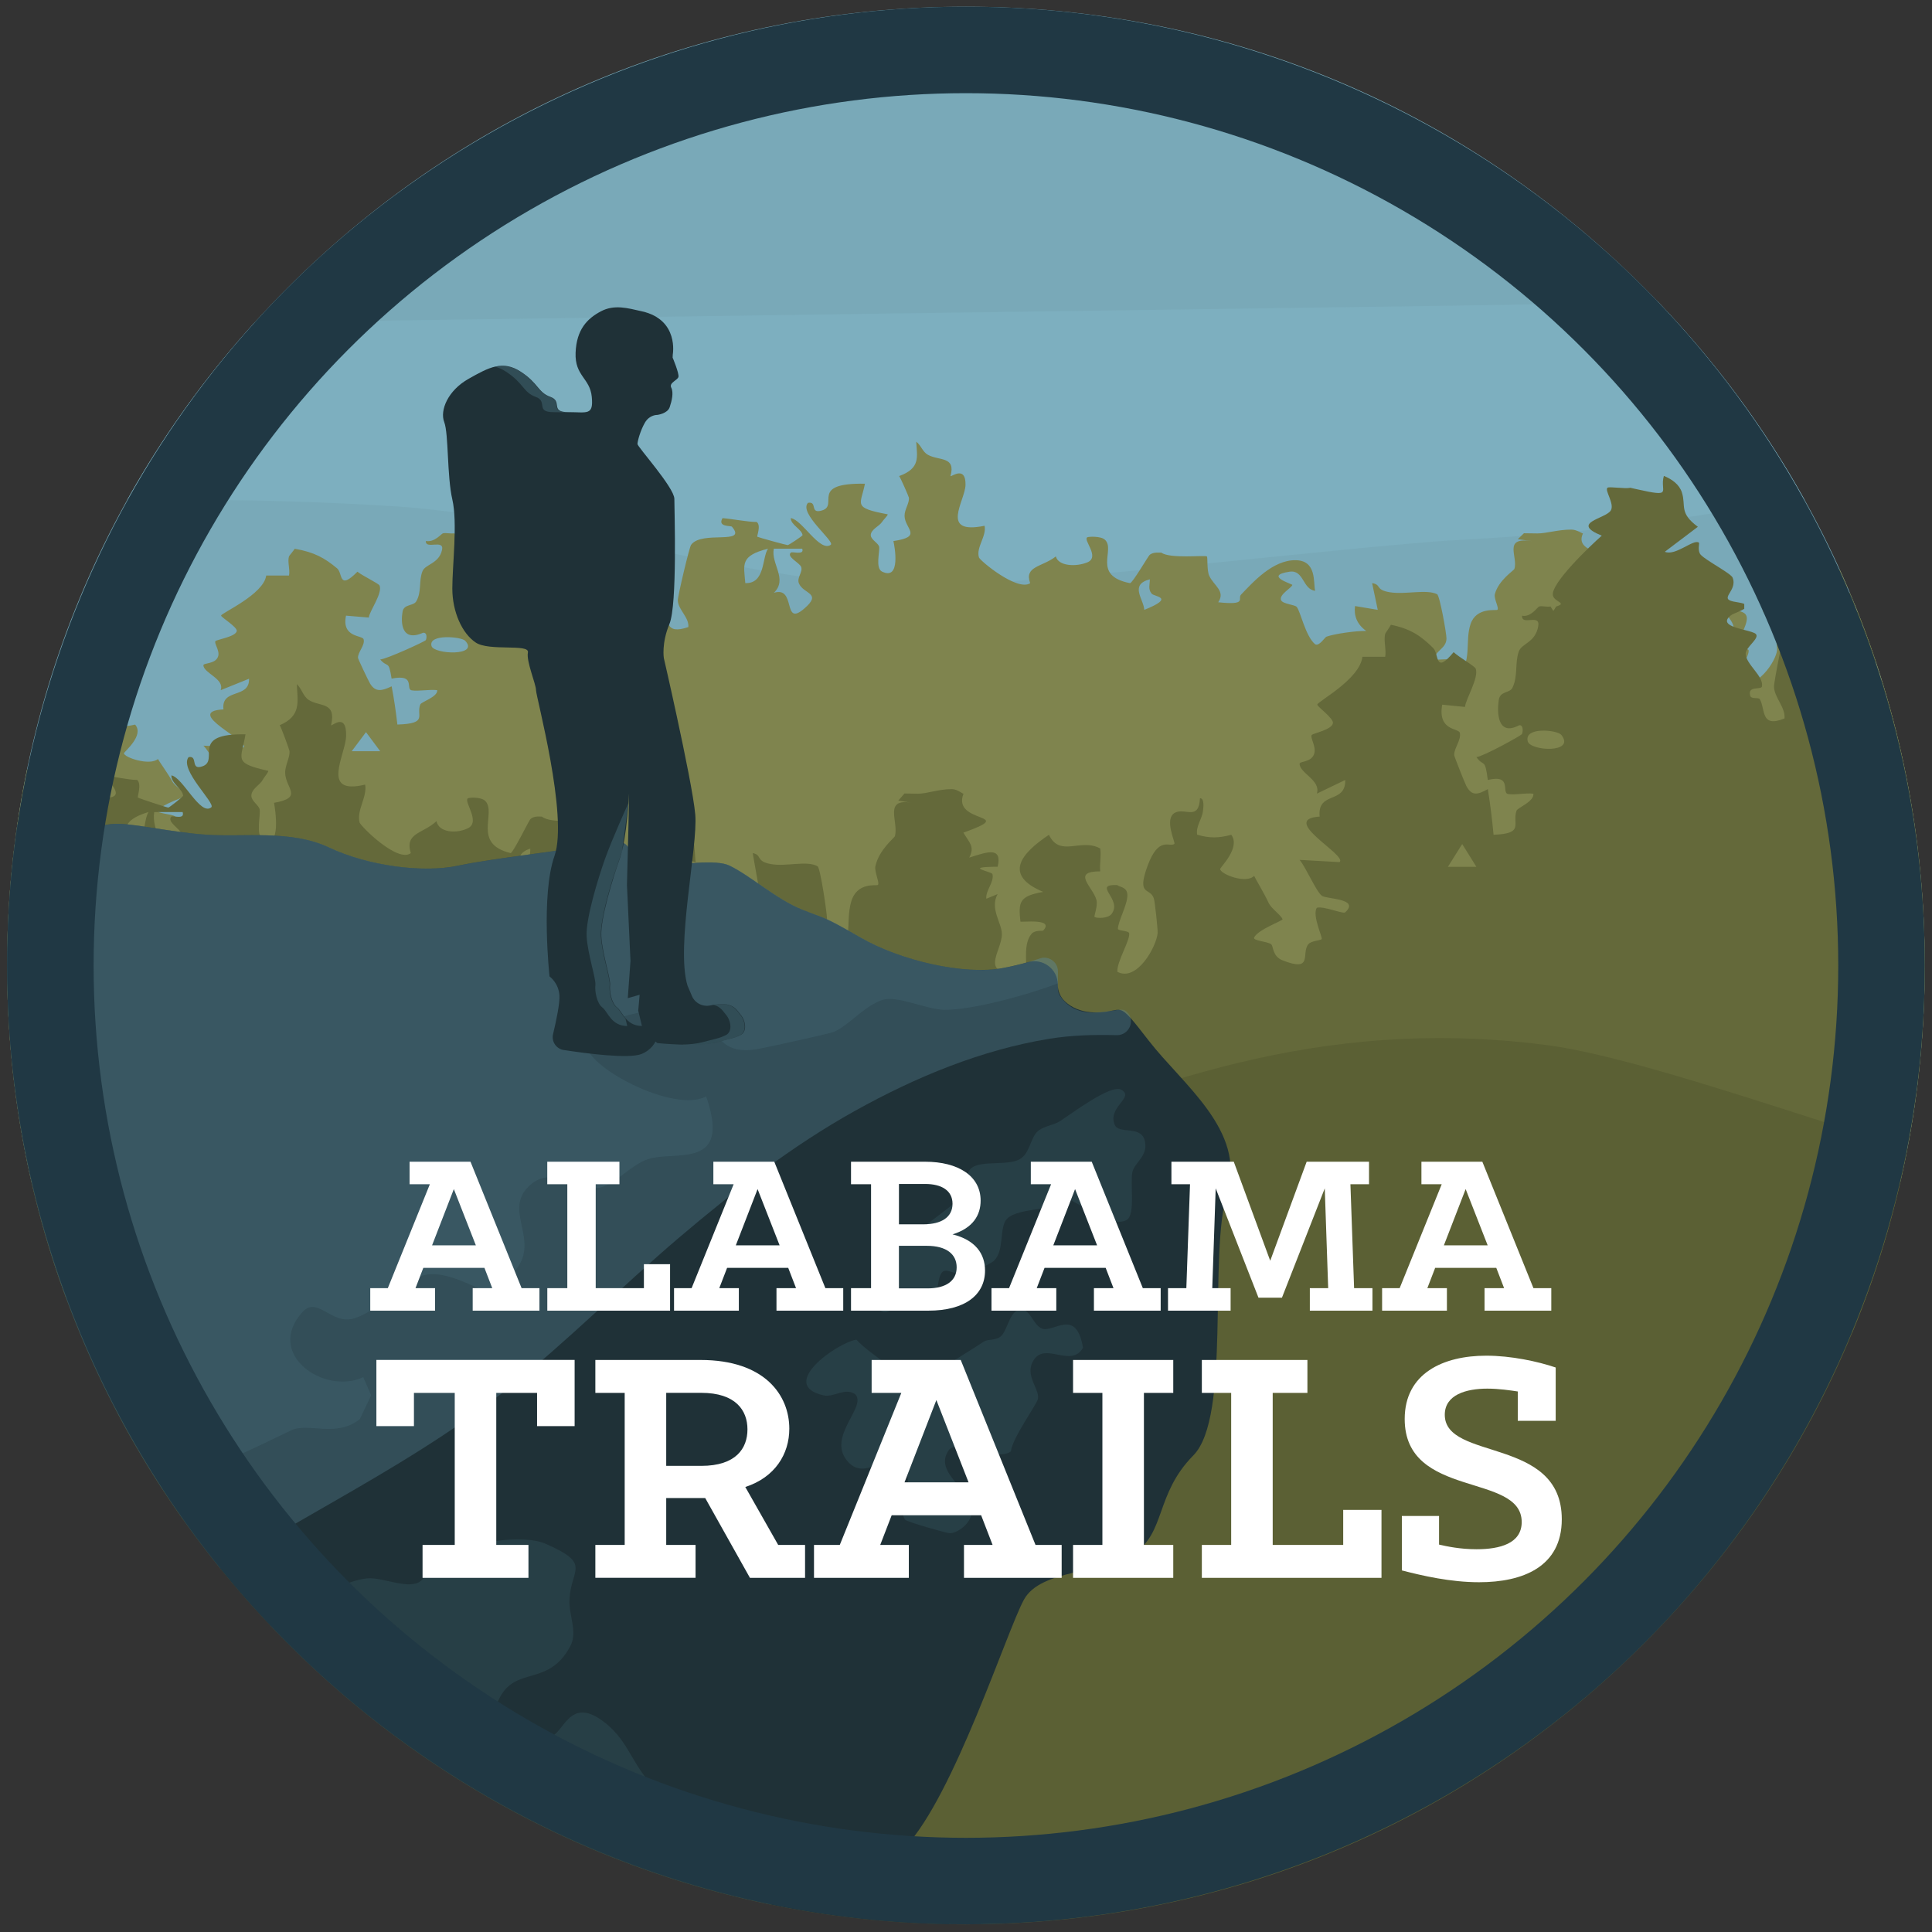
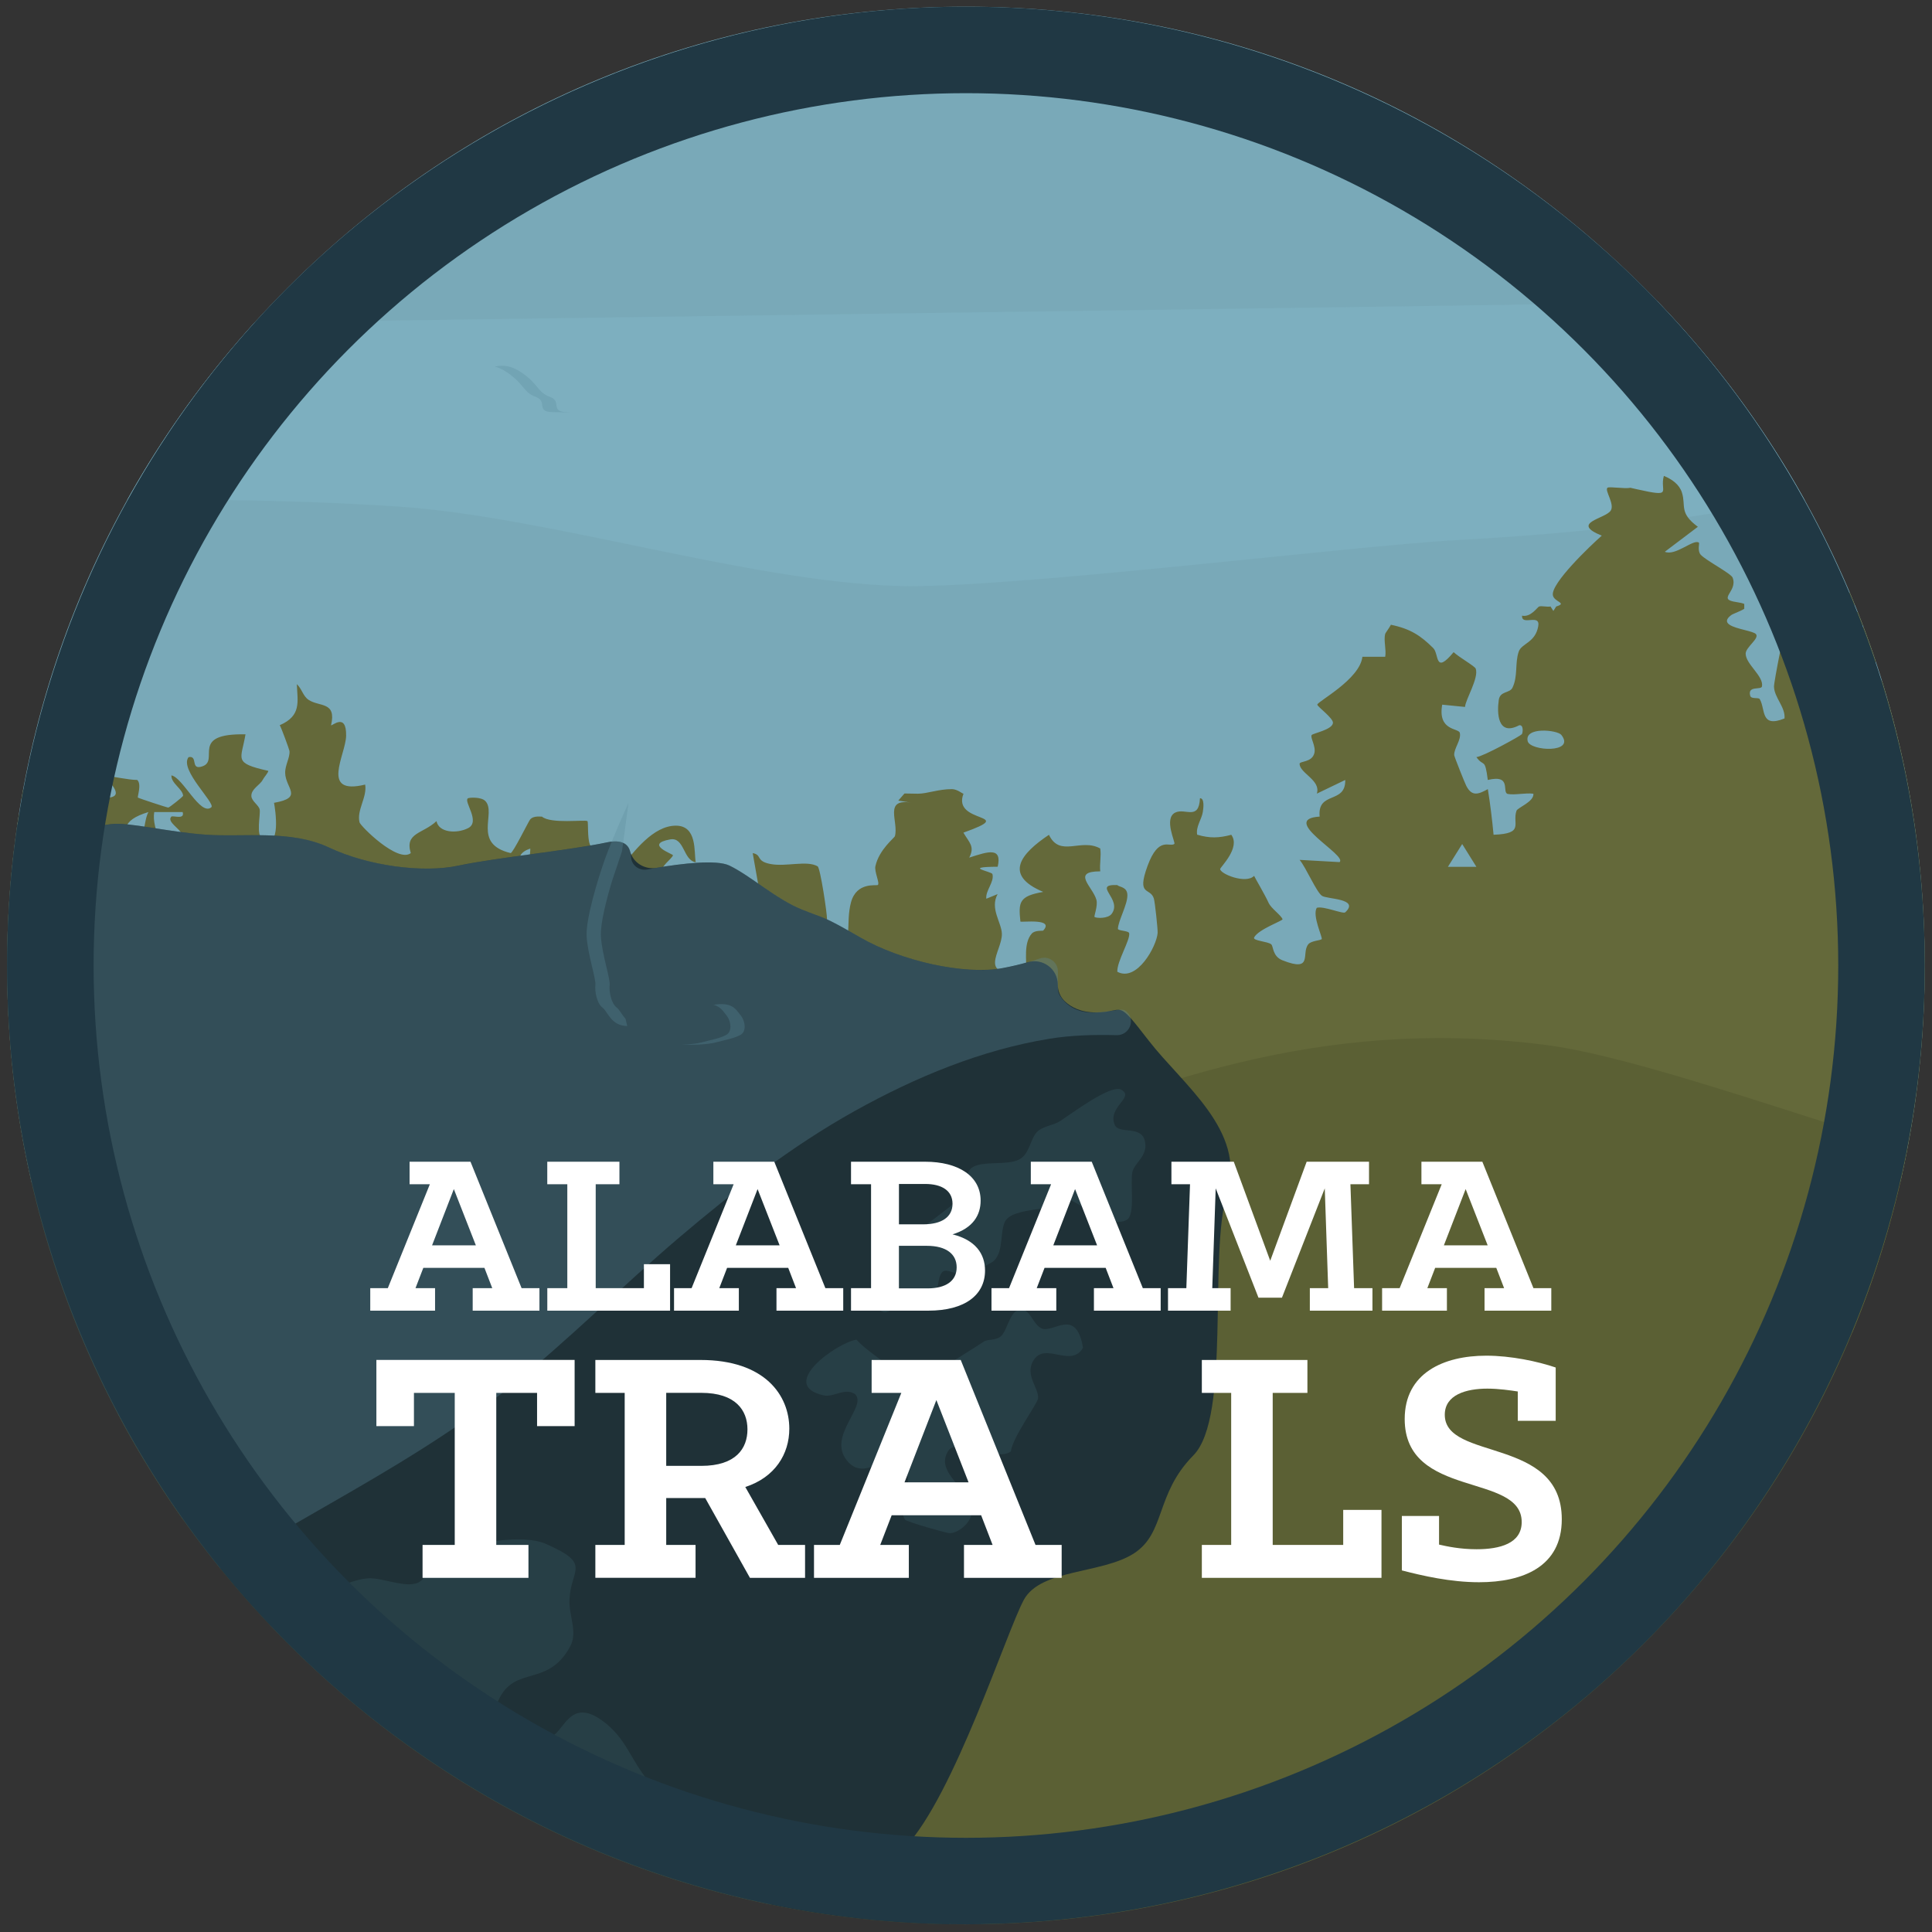
<svg xmlns="http://www.w3.org/2000/svg" version="1.1" viewBox="0 0 536 536">
  <rect x="0" y="0" width="536" height="536" fill="#333333" stroke="none" />
  <defs>
    <style>
      .st0 {
        fill: #64693a;
      }

      .st1, .st2 {
        fill: none;
      }

      .st3 {
        opacity: .49;
      }

      .st3, .st4, .st5 {
        fill: #5c8c9d;
      }

      .st4 {
        opacity: .31;
      }

      .st5 {
        opacity: .15;
      }

      .st6 {
        fill: #5b6034;
      }

      .st7 {
        clip-path: url(#clippath-1);
      }

      .st8 {
        fill: #eaeaea;
        opacity: .82;
      }

      .st9 {
        fill: #fff;
      }

      .st2 {
        stroke: #203844;
        stroke-miterlimit: 10;
        stroke-width: 24px;
      }

      .st10 {
        fill: #7db0bf;
        opacity: .95;
      }

      .st11 {
        fill: #7f844e;
      }

      .st12 {
        opacity: .66;
      }

      .st13 {
        fill: #1f3137;
      }

      .st14 {
        display: none;
      }

      .st15 {
        clip-path: url(#clippath);
      }
    </style>
    <clipPath id="clippath">
      <path class="st1" d="M267.98,533.88c-71.06,0-137.86-27.67-188.1-77.91C29.64,405.72,1.97,338.92,1.97,267.86S29.64,130.01,79.88,79.76C130.13,29.52,196.93,1.85,267.98,1.85s137.86,27.67,188.1,77.91,77.91,117.05,77.91,188.1-27.67,137.86-77.91,188.1c-50.24,50.24-117.05,77.91-188.1,77.91Z" />
    </clipPath>
    <clipPath id="clippath-1">
-       <path class="st3" d="M-109.31,566.27c8.63-4.91,17.19-10.01,25.51-15.65,8.5-5.75,16.62-12.22,24.71-18.77,33.72-27.34,65.83-57.85,100.49-83.44,32.29-23.83,68.58-38.49,100.22-63.74,16.04-12.8,30.9-27.81,46.63-41.19,15.49-13.18,31.54-25.58,48.75-35.18,17.15-9.57,35.31-17.02,54.05-20.1,6.12-1,12.48-1.18,18.75-1.01,3.37.09,5.29-3.98,2.91-6.37-1.41-1.42-2.27-.33-8.64.07-5.99.38-8.86-2.83-9.98-4.6-.39-.61-.59-1.31-.59-2.04v-4.74c0-2.61-2.57-4.46-5.03-3.59s-5.84,1.84-10.24,2.67c-10.58,1.99-28.2-1.99-39.36-8.43-11.16-6.43-9.4-5-16.45-7.86-7.05-2.86-14.1-9.29-19.98-12.15-4.05-1.97-15.9-.21-22.89,1.08-2.26.42-4.42-1.24-4.48-3.54-.07-2.6-1.38-5.12-6.71-3.97-9.99,2.14-31.14,4.29-41.13,6.43-9.99,2.14-25.26,0-35.84-5-10.58-5-23.5-2.86-34.08-3.57-10.58-.71-21.74-3.57-26.44-2.95-3.79.51-8.72,1.36-10.49,1.67-.44.08-.88.08-1.31,0-3.54-.64-20.78-3.47-31.11.12-10.04,3.49-28.81,29.73-33.57,36.55-.71,1.02-1.87,1.62-3.11,1.62h-61.89c-.35,0-.7.05-1.03.14l-26.53,7.52c-1.63.46-2.76,1.95-2.76,3.65v297.49c0,2.89,3.11,4.72,5.63,3.31,8.66-4.84,17.37-9.54,26-14.44Z" />
-     </clipPath>
+       </clipPath>
  </defs>
  <g id="Layer_5">
    <g class="st15">
      <g>
        <path class="st8" d="M-297.41,223.66s102.58,2.73,112.99,2.73,19.23-2.73,23.24-6.54c4.01-3.82-8.56,2.76-15.34,3.27s-15.15.78-23.73.78-19.94-.98-22.73-1.37-1.6-3.86-1.6-3.86c0,0-1.6,1.3-7.38,1.85s-15.95,2-25.52,2.02c-9.57.02-27.72,1.07-36.09,0-8.37-1.07-3.85,1.14-3.85,1.14Z" />
        <rect class="st10" x="-212.67" y="-20.29" width="924.7" height="348.29" />
        <path class="st10" d="M-365.74,144.26c157.24,22.54,317.29-13.98,475.81-3.75,41.47,2.68,97.9,20.96,139.44,22.07,29.86.79,124.69-11.06,154.51-12.73,73.48-4.12,66.81-10.47,140.29-14.59,58.1-3.26,112.41-.9,165.36-25.04-3.96-24.8-28.97-41.66-53.8-45.38s-49.92,2.53-74.62,7.07c-60.97,11.21-123.31,12.11-185.3,12.98-194.9,2.73-389.79,5.47-584.69,8.2-56.44.79-113.65,1.69-167.93,17.16-8.52,2.43-17.68,5.78-22.15,13.43-4.47,7.65,4.23,20.84,13.09,20.58Z" />
-         <path class="st11" d="M655.8,88.58v-3.18c-10.25-2.19-1.53-4.8-7.91-7.43-.25.18-5.11,1.12-6.3,2.12-2.99-4.21,1.25-2.91,1.6-3.7,1.37-3.15-4.85-2.16-3.2-5.85-.9.51-5.6,1.58-6.33,3.18-1.88,4.12,3.67,5.73-9.49,3.18-1.43.31-5.83-.34-6.33,0-.86.6,2.08,3.79.9,5.31-1.49,1.93-11.37,2.79-2.48,5.82-3.17,2.34-14.11,11.06-13.58,13.82.31,1.6,4.18,1.8.93,2.63l-.79,1.04-.79-1.04c-.92.16-2.4-.2-3.16,0-.45.11-2.3,2.57-4.74,2.13-.2,2.48,5.15-.61,4.49,2.47-.82,3.83-4.62,3.96-5.41,5.88-1.12,2.73-.18,5.7-1.74,8.39-.78,1.33-3.42.72-3.79,2.82-.54,3.02-.37,8.57,5.67,5.9,1.31-.15.99,1.83.74,2.08-.41.42-10.76,5.19-12.61,5.33,2.07,2.47,2.33-.05,3.16,5.31,6.87-1.37,3.72,2.98,5.6,3.26,1.95.29,4.84-.31,7.05-.06.22,1.86-4.4,3.24-4.7,3.96-1.25,3.04,2.36,5.32-6.36,5.58-.38-3.51-.92-7.12-1.59-10.6-2.73,1.28-4.46,1.71-5.98-.76-.41-.67-3.32-6.76-3.35-7.13-.1-1.57,2.03-3.54,1.55-5.18-.33-1.14-6.17-.4-4.88-6.54l6.33.53c.14-1.74,3.87-6.71,2.98-8.87-.24-.61-4.58-2.61-6.14-3.85-5.31,5.34-3.99.43-5.65-.94-3.45-2.86-6.26-4.47-11.75-5.43-.41.69-1.52,1.91-1.58,2.12-.47,1.53.34,3.65,0,5.31h-6.33c-.7,5.27-12.5,10.4-12.5,11.12,0,.47,4.47,3.14,4.34,4.26-.2,1.58-5.52,2.38-5.9,2.81-.47.55,1.2,2.57.76,4.15-.64,2.31-4.17,1.83-4.12,2.58.14,2.2,5.97,3.78,4.79,6.89l7.88-3.18c.17,5.68-7.79,2.5-7.1,8.51-11.46.61,7.86,9.01,5.52,10.58l-11.07-.52c1.78,1.76,4.58,7.34,6.16,8.33,1.33.83,10.67.59,6.49,3.85-.59.46-5.95-1.52-7.89-1.05-1.36,1.75,1.69,7,1.35,7.29-.39.33-2.89.36-3.71,1.18-2.06,2.09,1.49,6.6-7.17,3.73-2.81-.93-2.48-3.24-3.13-3.72-.92-.68-5.2-.82-4.74-1.59,1.11-1.88,8.02-3.91,7.89-4.24-.4-.94-3.15-2.49-3.86-3.8-1.09-2-3.8-5.8-4.04-6.29-2.25,1.97-9.41-.44-9.42-1.58,0-.43,5.74-4.96,3.09-7.96-3.48.77-6.01.83-9.47-.02-.41-1.86,1.24-3.53,1.57-5.29.16-.88.52-3.19-.79-3.19-.32,5.29-4.11,2.21-6.85,3.34-3.31,1.35.15,7.02-.26,7.28-1.34.85-4.36-1.93-7.43,5.09-3.16,7.2.76,4.91,1.75,7.61.3.83,1.11,7.19,1.04,7.98-.26,3.07-5.73,11.48-11.18,9.01-.16-2.37,3.6-7.36,3.28-8.94-.13-.64-3.14-.55-3.12-1.04.05-1.82,2.64-5.56,2.63-7.79-.01-2.03-2.32-1.87-2.79-2.37-7.16-.2,1.52,3.22-1.57,6.69-1.02,1.14-4.14,1.04-4.75.73-.24-.13,1-2.6.51-4.01-1.04-3.04-7.04-6.59,1.07-6.59-.22-1.74.31-3.58,0-5.31-5.36-2.51-11.18,2.19-14.23-3.18-7.73,4.32-12.78,9.34-1.59,13.26-6.74.98-6.89,2.39-6.33,6.89.35.23,9.61-.85,6.31,2.11-.1.09-2.3-.15-3.18.71-2.29,2.22-1.39,6.21-1.52,8.86-14.15,1.46-6.66-4.64-6.75-8.81-.05-2.63-3.39-5.88-1.17-9.24l-3.14,1.08c-.27-1.91,2.27-3.87,1.7-5.73-.19-.63-8.54-1.66,1.46-1.71,1.25-4.63-2.61-3.56-7.91-2.12,1.65-2.61-.05-3.52-1.61-5.81,15.64-4.66-3.3-1.9.02-9.04-.29,0-1.74-1.05-3.16-1.06-3.7-.03-6.93,1.07-9.49,1.06-1.27,0-2.5-.02-3.72-.05-.56.56-1.14,1.1-1.71,1.65l3.84.52c-8.12-1.19-3.66,4.39-4.79,7.75-.13.4-4.39,3.09-5.41,6.97-.33,1.28,1.29,3.95.68,4.36-.37.25-5.87-.79-7.44,4-1.6,4.88.58,10.02-3.61,15.1-3.52.04-.4-4.34-1.73-5.24-.54-.36-3.38.05-4.58-.06-.06-2.47,3.17-2.95,3.26-5.78.04-1.31-1.86-12-2.61-12.36-2.96-1.45-8.73.15-13.05-.53-4.24-.67-2.26-2.12-4.97-2.54l1.56,7.41-6.3-1.05c-.35,2.52.44,5.03,3.11,6.91-2.88-.07-8.78.79-11.03,1.58-.47.16-1.98,2.74-3.14,2.12-2.73-2.28-4.06-9.16-5.13-10.38-.57-.64-3.9-.79-4.33-1.87-.62-1.53,2.78-3.28,3.13-4.21.1-.26-8.11-2.57-.78-3.68,3.99-.61,3.59,4.88,7.09,5.3-.52-2.35.49-8.46-5.46-8.49-6.36-.04-11.78,6.13-15.09,9.55-1.07,1.1,1.93,2.99-6.33,2.12,2.09-3.1-1.2-4.57-2.49-7.35-.71-1.52-.38-5.18-.66-5.37-.59-.41-10.21.72-12.65-1.06-.1.09-2.25-.31-3.26.68-.43.42-4.79,7.89-5.42,7.8-10.75-2.14-3.82-9.3-7-12.09-1.14-1.01-4.53-.84-4.86-.63-1.2.75,3.6,5.43.07,6.93-3.15,1.33-8.13,1.07-8.77-1.63-3.79,2.98-8.86,2.65-7.13,7.43-3.59,2.36-13.95-6.27-14.21-7.15-.85-2.83,2.16-5.86,1.56-8.78-12.61,2.57-5.38-6.9-5.29-11.34.11-5.49-3.94-2.19-4.17-2.44,1.56-5.59-3.23-4.21-6.26-5.91-1.53-.86-1.8-2.51-3.24-3.64.2,4.1,1.32,7.35-4.75,9.54.3.24,2.66,5.66,2.71,5.97.2,1.51-1.24,3.28-1.2,5.11.1,3.58,5.2,5.72-3.09,6.95.33,1.45,2.13,11.02-3.14,8.48-1.94-.94-.6-5.57-.82-6.87-.17-1.03-2.27-1.97-2.32-3.2-.05-1.62,2.41-2.56,3.12-3.71.39-.63,1.57-1.69,1.58-2.12-9.89-1.85-7.48-2.58-6.32-8.49-15.6-.27-7.13,5.97-11.89,7.41-3.58,1.09-1.14-2.58-3.91-2.11-2.69,2.87,7.61,10.76,6.3,11.66-3.05,2.09-7.89-6.96-11.06-7.42-.11,1.83,3.1,3.13,3.25,4.73,0,.21-3.81,2.76-4.12,2.76-.45-.02-8.07-2.12-8.42-2.32-.23-.13,1.13-3.13-.19-4.1-2.47.01-6.77-.85-9.47-1.06-1.48,2.53,2.32,2.03,2.61,2.38,4.41,5.19-8.43.93-11.34,5.04-.5.7-3.73,14.35-3.68,15.42.1,2.56,3.2,4.74,2.92,7.38-6.74,2.3-5.23-2.12-6.86-4.47-.37-.52-2.38.09-2.67-.83-.76-2.42,3.09-1.23,3.28-2.15.5-2.4-4.51-5.16-4.53-7.59-.01-1.53,3.9-3.54,2.85-4.55-.37-.36-1.74-.65-3.24-.97-3.07-.66-6.7-1.48-3.65-3.43.52-.33,2.59-.9,3.65-1.48v-1.13c-.45-.16-1.18-.31-2.26-.44-5.46-.66.57-2.41-.97-5.67-.46-.98-7.43-3.99-8.85-5.32-.98-.91-.29-2.66-.49-2.8-1.45-.97-6.51,3.19-9.47,2.11l9.17-5.81c-5.3-3.26-3.23-4.84-4.43-7.98-.69-1.79-2.61-3.01-5-3.84-1.28,3.63,2.95,5.07-7.65,3.08-.52-.1-1.07-.21-1.67-.32-1.43.31-5.83-.34-6.33,0-.86.6,2.08,3.79.9,5.31-1.49,1.93-11.37,2.79-2.48,5.82-3.17,2.34-14.11,11.06-13.57,13.82.31,1.6,4.18,1.8.93,2.63l-.79,1.04-.79-1.04c-.92.16-2.4-.2-3.16,0-.45.11-2.3,2.57-4.73,2.13-.2,2.48,5.15-.61,4.48,2.47-.82,3.83-4.62,3.95-5.41,5.88-1.11,2.73-.17,5.7-1.74,8.39-.77,1.33-3.41.72-3.79,2.82-.54,3.02-.36,8.57,5.67,5.9,1.31-.15.98,1.83.73,2.08-.41.42-10.75,5.19-12.61,5.33,2.07,2.47,2.33-.05,3.16,5.31,6.88-1.37,3.72,2.98,5.6,3.26,1.95.29,4.84-.31,7.05-.06.22,1.86-4.4,3.24-4.69,3.96-1.25,3.04,2.36,5.32-6.36,5.58-.39-3.51-.92-7.12-1.59-10.6-2.72,1.28-4.46,1.71-5.98-.76-.41-.67-3.32-6.76-3.35-7.13-.1-1.57,2.03-3.54,1.55-5.18-.33-1.14-6.17-.4-4.88-6.54l6.33.53c.13-1.74,3.87-6.71,2.98-8.87-.25-.61-4.58-2.61-6.14-3.85-5.31,5.34-4,.43-5.65-.94-3.45-2.86-6.26-4.47-11.75-5.43-.42.69-1.52,1.91-1.59,2.12-.47,1.53.35,3.65.01,5.31h-6.33c-.7,5.27-12.5,10.4-12.51,11.12,0,.47,4.48,3.14,4.34,4.26-.2,1.58-5.52,2.38-5.9,2.81-.48.55,1.2,2.57.76,4.15-.64,2.31-4.17,1.83-4.12,2.58.15,2.2,5.98,3.78,4.79,6.89l7.88-3.18c.17,5.68-7.78,2.5-7.1,8.51-11.47.61,7.86,9.01,5.52,10.58l-11.08-.52c1.78,1.76,4.58,7.34,6.17,8.33,1.32.83,10.66.59,6.49,3.85-.59.46-5.96-1.52-7.88-1.05-1.37,1.75,1.69,7,1.35,7.29-.4.33-2.89.36-3.71,1.18-2.06,2.09,1.49,6.6-7.17,3.73-2.81-.93-2.48-3.24-3.13-3.72-.92-.67-5.19-.81-4.74-1.58,1.11-1.88,8.02-3.91,7.89-4.24-.39-.94-3.14-2.49-3.86-3.8-1.08-2-3.8-5.8-4.03-6.29-2.26,1.97-9.41-.44-9.42-1.58,0-.43,5.74-4.96,3.09-7.96-3.48.77-6.01.83-9.47-.02-.41-1.86,1.24-3.53,1.57-5.29.17-.88.52-3.19-.79-3.19-.31,5.29-4.1,2.21-6.85,3.33-3.31,1.36.15,7.02-.26,7.28-1.33.85-4.35-1.93-7.43,5.09-3.15,7.2.77,4.91,1.75,7.61.3.83,1.11,7.19,1.04,7.98-.26,3.07-5.72,11.48-11.18,9.01-.16-2.37,3.6-7.36,3.29-8.94-.13-.64-3.14-.55-3.13-1.04.06-1.82,2.65-5.56,2.63-7.79-.01-2.03-2.32-1.87-2.79-2.37-7.16-.2,1.52,3.22-1.57,6.69-1.02,1.14-4.14,1.04-4.75.73-.24-.13.99-2.6.51-4.01-1.04-3.04-7.03-6.59,1.07-6.59-.22-1.74.32-3.58,0-5.31-5.35-2.51-11.18,2.19-14.23-3.18-7.73,4.32-12.78,9.34-1.59,13.26-6.74.98-6.89,2.39-6.33,6.89.35.23,9.61-.85,6.31,2.11-.1.09-2.3-.15-3.18.71-2.29,2.22-1.38,6.21-1.52,8.86-14.15,1.46-6.66-4.64-6.75-8.81-.06-2.63-3.4-5.88-1.18-9.24l-3.14,1.08c-.27-1.91,2.27-3.87,1.7-5.73-.19-.63-8.54-1.66,1.46-1.71,1.25-4.63-2.6-3.56-7.9-2.12,1.65-2.61-.05-3.52-1.61-5.81,15.63-4.66-3.3-1.9.02-9.04-.3,0-1.74-1.05-3.17-1.06-3.7-.03-6.93,1.07-9.48,1.06-1.27,0-2.5-.03-3.72-.05-.57.56-1.14,1.1-1.72,1.65l3.84.52c-8.12-1.19-3.66,4.39-4.78,7.75-.13.4-4.39,3.09-5.41,6.97-.34,1.28,1.28,3.95.68,4.36-.37.25-5.87-.79-7.44,4-1.59,4.88.58,10.02-3.61,15.1-3.52.04-.4-4.34-1.73-5.24-.54-.36-3.38.05-4.58-.06-.06-2.47,3.17-2.95,3.26-5.78.05-1.32-1.86-12-2.61-12.36-2.96-1.45-8.73.15-13.05-.53-4.23-.67-2.26-2.12-4.96-2.54l1.56,7.41-6.3-1.05c-.35,2.52.44,5.03,3.11,6.91-2.88-.07-8.78.79-11.03,1.58-.47.16-1.98,2.74-3.14,2.12-2.73-2.28-4.06-9.16-5.13-10.38-.57-.64-3.9-.79-4.33-1.87-.61-1.53,2.78-3.29,3.14-4.21.1-.26-8.12-2.57-.78-3.68,3.98-.61,3.59,4.88,7.09,5.3-.52-2.35.48-8.46-5.46-8.49-6.35-.04-11.78,6.13-15.09,9.55-1.07,1.1,1.93,2.99-6.33,2.12,2.08-3.1-1.2-4.57-2.5-7.35-.71-1.52-.38-5.18-.66-5.37-.59-.41-10.21.72-12.64-1.06-.1.09-2.26-.31-3.26.68-.43.42-4.8,7.89-5.42,7.8-10.75-2.14-3.83-9.3-7-12.09-1.14-1.01-4.53-.84-4.86-.63-1.21.75,3.6,5.43.06,6.93-3.14,1.33-8.12,1.07-8.76-1.63-3.79,2.98-8.87,2.65-7.13,7.43-3.59,2.37-13.95-6.26-14.22-7.14-.84-2.83,2.16-5.86,1.56-8.78-12.61,2.57-5.37-6.9-5.28-11.34.11-5.49-3.94-2.19-4.18-2.44,1.56-5.59-3.23-4.21-6.25-5.91-1.54-.86-1.81-2.51-3.25-3.64.21,4.11,1.32,7.35-4.74,9.55.3.24,2.66,5.66,2.7,5.97.2,1.51-1.24,3.28-1.19,5.11.09,3.58,5.2,5.72-3.09,6.95.33,1.45,2.12,11.02-3.15,8.48-1.94-.94-.59-5.57-.82-6.87-.17-1.03-2.28-1.97-2.32-3.2-.06-1.62,2.41-2.56,3.12-3.71.38-.63,1.57-1.69,1.58-2.12-9.89-1.85-7.49-2.58-6.33-8.48-15.6-.27-7.13,5.97-11.88,7.41-3.58,1.09-1.15-2.58-3.91-2.11-2.69,2.88,7.61,10.76,6.3,11.66-3.04,2.09-7.89-6.96-11.06-7.42-.12,1.83,3.1,3.13,3.25,4.73,0,.21-3.81,2.76-4.12,2.76-.45-.02-8.07-2.12-8.42-2.32-.24-.13,1.12-3.13-.2-4.1-2.46.01-6.77-.85-9.47-1.06-1.48,2.53,2.32,2.03,2.62,2.38,4.41,5.19-8.43.93-11.34,5.04-.5.7-3.72,14.35-3.68,15.42.1,2.56,3.2,4.74,2.93,7.38-6.74,2.3-5.23-2.12-6.86-4.47-.36-.52-2.38.09-2.67-.83-.77-2.42,3.09-1.23,3.28-2.15.5-2.4-4.51-5.16-4.53-7.59-.01-1.53,3.9-3.54,2.84-4.55-1.14-1.1-11.44-1.49-6.89-4.4,1.04-.66,8.19-2.23,1.39-3.05-5.46-.66.57-2.41-.96-5.67-.46-.98-7.43-3.99-8.86-5.32-.98-.91-.29-2.66-.49-2.8-1.45-.97-6.51,3.19-9.47,2.11l9.17-5.81c-5.3-3.26-3.23-4.84-4.44-7.98-1.36-3.54-7.55-4.87-12.65-5.3v200.48H179.79v-43.46h476.01V91.76l-1.62,2.12c-6.39-1.96.36-1.97,1.62-5.3ZM-261.32,195.69h7.88c.69,1.89-2.73.71-3.14,1.07-1.33,1.15,2.39,2.81,2.83,3.96.54,1.41-1.25,2.99-.61,4.57,1.24,3.06,6.65,2.61,1.39,7.09-6.01,5.12-2.06-6.41-8.33-4.46,3.93-3.81-.89-8.09-.02-12.23ZM-262.93,195.69c-1.71,2.47-.73,9.75-6.3,9.54-.4-5.15-1.57-7.55,6.3-9.54ZM119.72,179.23c-.98-3.44,8.27-2.6,9.33-1.47,4.08,4.34-8.66,3.8-9.33,1.47ZM101.54,203.12l3.94,5.29h-7.9l3.96-5.29ZM-157,204.18c.03,1.36-.58,2.7.51,3.99.75.9,6.71.97-2.06,4.5-.15-3.01-4.21-6.96,1.55-8.49ZM214.68,152.23h7.88c.69,1.89-2.73.71-3.14,1.07-1.33,1.15,2.39,2.81,2.84,3.96.54,1.41-1.25,2.99-.62,4.57,1.24,3.06,6.66,2.61,1.39,7.09-6.01,5.12-2.06-6.41-8.33-4.46,3.93-3.81-.89-8.09-.02-12.23ZM213.07,152.23c-1.7,2.47-.73,9.75-6.3,9.54-.4-5.15-1.57-7.55,6.3-9.54ZM595.72,135.77c-.99-3.44,8.26-2.6,9.33-1.47,4.08,4.34-8.67,3.8-9.33,1.47ZM577.55,159.66l3.94,5.3h-7.91s3.97-5.3,3.97-5.3ZM319,160.71c.03,1.36-.58,2.7.51,3.99.75.9,6.72.97-2.05,4.5-.15-3.01-4.21-6.96,1.55-8.49ZM643.1,181.91c-.23.15-6.05.16-6.27.02-1.28-.83,2.94-10.34,5.53-11.66,2.81,1.25,1.36,11.23.73,11.64ZM635.23,143.22c-1.74-.99-2.25-4.3-1.56-4.77,1.99-1.37,7.87,1.76,8.7,1.74,3.6-.09,7.28-4.79,8.68,4.61-4.11.04-12.67.22-15.82-1.58Z" />
        <path class="st0" d="M959.92,97.39v-3.8c-10.25-2.62-1.53-5.74-7.91-8.87-.25.21-5.11,1.34-6.3,2.53-2.99-5.03,1.25-3.48,1.6-4.42,1.37-3.77-4.85-2.58-3.2-6.98-.9.61-5.6,1.89-6.33,3.8-1.88,4.92,3.67,6.84-9.49,3.8-1.43.37-5.83-.41-6.33,0-.86.72,2.08,4.52.9,6.34-1.49,2.3-11.37,3.34-2.48,6.95-3.17,2.79-14.11,13.21-13.58,16.51.31,1.92,4.18,2.15.93,3.14l-.79,1.24-.79-1.24c-.92.2-2.4-.23-3.16,0-.45.14-2.3,3.07-4.74,2.55-.2,2.96,5.15-.73,4.49,2.95-.82,4.58-4.62,4.72-5.41,7.02-1.12,3.27-.18,6.8-1.74,10.02-.78,1.58-3.42.86-3.79,3.36-.54,3.61-.37,10.23,5.67,7.05,1.31-.18.99,2.19.74,2.48-.41.5-10.76,6.2-12.61,6.36,2.07,2.94,2.33-.06,3.16,6.34,6.87-1.63,3.72,3.56,5.6,3.89,1.95.35,4.84-.37,7.05-.07.22,2.22-4.4,3.86-4.7,4.72-1.25,3.63,2.36,6.35-6.36,6.66-.38-4.19-.92-8.5-1.59-12.66-2.73,1.53-4.46,2.05-5.98-.91-.41-.79-3.32-8.07-3.35-8.52-.1-1.88,2.03-4.22,1.55-6.19-.33-1.36-6.17-.48-4.88-7.81l6.33.63c.14-2.07,3.87-8.01,2.98-10.6-.24-.73-4.58-3.12-6.14-4.6-5.31,6.38-3.99.51-5.65-1.12-3.45-3.42-6.26-5.34-11.75-6.48-.41.83-1.52,2.28-1.58,2.53-.47,1.82.34,4.36,0,6.34h-6.33c-.7,6.29-12.5,12.42-12.5,13.28,0,.57,4.47,3.75,4.34,5.09-.2,1.89-5.52,2.84-5.9,3.35-.47.65,1.2,3.07.76,4.95-.64,2.76-4.17,2.19-4.12,3.08.14,2.63,5.97,4.52,4.79,8.22l7.88-3.79c.17,6.78-7.79,2.98-7.1,10.16-11.46.73,7.86,10.76,5.52,12.63l-11.07-.62c1.78,2.11,4.58,8.77,6.16,9.95,1.33.99,10.67.71,6.49,4.6-.59.55-5.95-1.81-7.89-1.26-1.36,2.09,1.69,8.35,1.35,8.7-.39.39-2.89.43-3.71,1.41-2.06,2.49,1.49,7.88-7.17,4.46-2.81-1.11-2.48-3.87-3.13-4.44-.92-.81-5.2-.98-4.74-1.9,1.11-2.24,8.02-4.67,7.89-5.06-.4-1.12-3.15-2.97-3.86-4.53-1.09-2.39-3.8-6.93-4.04-7.51-2.25,2.35-9.41-.53-9.42-1.89,0-.51,5.74-5.92,3.09-9.5-3.48.92-6.01.99-9.47-.03-.41-2.22,1.24-4.22,1.57-6.31.16-1.06.52-3.81-.79-3.81-.32,6.32-4.11,2.64-6.85,3.99-3.31,1.62.15,8.38-.26,8.69-1.34,1.01-4.36-2.31-7.43,6.08-3.16,8.6.76,5.86,1.75,9.09.3,1,1.11,8.58,1.04,9.53-.26,3.66-5.73,13.7-11.18,10.76-.16-2.83,3.6-8.79,3.28-10.68-.13-.76-3.14-.65-3.12-1.24.05-2.18,2.64-6.64,2.63-9.31-.01-2.42-2.32-2.23-2.79-2.83-7.16-.24,1.52,3.84-1.57,7.99-1.02,1.36-4.14,1.25-4.75.87-.24-.15,1-3.11.51-4.79-1.04-3.64-7.04-7.87,1.07-7.87-.22-2.07.31-4.28,0-6.34-5.36-2.99-11.18,2.61-14.23-3.8-7.73,5.16-12.78,11.15-1.59,15.84-6.74,1.17-6.89,2.85-6.33,8.23.35.27,9.61-1.01,6.31,2.51-.1.11-2.3-.18-3.18.85-2.29,2.65-1.39,7.41-1.52,10.58-14.15,1.75-6.66-5.54-6.75-10.52-.05-3.14-3.39-7.03-1.17-11.04l-3.14,1.29c-.27-2.28,2.27-4.63,1.7-6.84-.19-.75-8.54-1.99,1.46-2.04,1.25-5.53-2.61-4.25-7.91-2.53,1.65-3.12-.05-4.21-1.61-6.93,15.64-5.57-3.3-2.27.02-10.8-.29,0-1.74-1.25-3.16-1.27-3.7-.03-6.93,1.28-9.49,1.27-1.27,0-2.5-.03-3.72-.06-.56.66-1.14,1.32-1.71,1.97l3.84.62c-8.12-1.42-3.66,5.24-4.79,9.25-.13.48-4.39,3.7-5.41,8.33-.33,1.53,1.29,4.72.68,5.21-.37.3-5.87-.94-7.44,4.78-1.6,5.83.58,11.96-3.61,18.04-3.52.04-.4-5.19-1.73-6.26-.54-.43-3.38.06-4.58-.07-.06-2.95,3.17-3.53,3.26-6.9.04-1.57-1.86-14.33-2.61-14.76-2.96-1.73-8.73.18-13.05-.64-4.24-.8-2.26-2.53-4.97-3.03l1.56,8.85-6.3-1.26c-.35,3.01.44,6.01,3.11,8.25-2.88-.09-8.78.95-11.03,1.89-.47.2-1.98,3.28-3.14,2.53-2.73-2.72-4.06-10.94-5.13-12.39-.57-.77-3.9-.94-4.33-2.24-.62-1.83,2.78-3.92,3.13-5.03.1-.31-8.11-3.07-.78-4.4,3.99-.72,3.59,5.83,7.09,6.33-.52-2.8.49-10.1-5.46-10.14-6.36-.05-11.78,7.32-15.09,11.41-1.07,1.32,1.93,3.56-6.33,2.53,2.09-3.71-1.2-5.45-2.49-8.78-.71-1.81-.38-6.19-.66-6.42-.59-.49-10.21.86-12.65-1.27-.1.11-2.25-.37-3.26.81-.43.5-4.79,9.42-5.42,9.32-10.75-2.56-3.82-11.1-7-14.43-1.14-1.2-4.53-1-4.86-.75-1.2.89,3.6,6.49.07,8.27-3.15,1.59-8.13,1.28-8.77-1.95-3.79,3.56-8.86,3.17-7.13,8.88-3.59,2.82-13.95-7.49-14.21-8.54-.85-3.38,2.16-7,1.56-10.48-12.61,3.07-5.38-8.24-5.29-13.55.11-6.56-3.94-2.61-4.17-2.91,1.56-6.67-3.23-5.03-6.26-7.06-1.53-1.03-1.8-3-3.24-4.35.2,4.9,1.32,8.77-4.75,11.4.3.29,2.66,6.76,2.71,7.13.2,1.8-1.24,3.92-1.2,6.11.1,4.27,5.2,6.83-3.09,8.29.33,1.73,2.13,13.16-3.14,10.13-1.94-1.12-.6-6.65-.82-8.21-.17-1.23-2.27-2.35-2.32-3.82-.05-1.94,2.41-3.06,3.12-4.43.39-.75,1.57-2.02,1.58-2.53-9.89-2.21-7.48-3.08-6.32-10.13-15.6-.32-7.13,7.13-11.89,8.85-3.58,1.3-1.14-3.08-3.91-2.51-2.69,3.43,7.61,12.84,6.3,13.92-3.05,2.5-7.89-8.31-11.06-8.86-.11,2.19,3.1,3.73,3.25,5.64,0,.25-3.81,3.29-4.12,3.29-.45-.03-8.07-2.53-8.42-2.77-.23-.16,1.13-3.74-.19-4.9-2.47.01-6.77-1.01-9.47-1.27-1.48,3.02,2.32,2.42,2.61,2.84,4.41,6.2-8.43,1.11-11.34,6.02-.5.84-3.73,17.13-3.68,18.42.1,3.06,3.2,5.66,2.92,8.81-6.74,2.74-5.23-2.54-6.86-5.34-.37-.62-2.38.11-2.67-.99-.76-2.89,3.09-1.47,3.28-2.57.5-2.86-4.51-6.16-4.53-9.06-.01-1.83,3.9-4.22,2.85-5.44-.37-.43-1.74-.77-3.24-1.16-3.07-.78-6.7-1.76-3.65-4.09.52-.4,2.59-1.07,3.65-1.77v-1.35c-.45-.2-1.18-.37-2.26-.53-5.46-.78.57-2.88-.97-6.77-.46-1.17-7.43-4.77-8.85-6.35-.98-1.09-.29-3.18-.49-3.34-1.45-1.16-6.51,3.81-9.47,2.52l9.17-6.93c-5.3-3.9-3.23-5.77-4.43-9.53-.69-2.14-2.61-3.6-5-4.59-1.28,4.33,2.95,6.06-7.65,3.67-.52-.12-1.07-.25-1.67-.38-1.43.37-5.83-.41-6.33,0-.86.72,2.08,4.52.9,6.34-1.49,2.3-11.37,3.34-2.48,6.95-3.17,2.79-14.11,13.2-13.57,16.51.31,1.92,4.18,2.15.93,3.14l-.79,1.24-.79-1.24c-.92.2-2.4-.23-3.16,0-.45.14-2.3,3.07-4.73,2.55-.2,2.96,5.15-.73,4.48,2.95-.82,4.58-4.62,4.72-5.41,7.02-1.11,3.27-.17,6.8-1.74,10.02-.77,1.58-3.41.86-3.79,3.36-.54,3.61-.36,10.23,5.67,7.05,1.31-.18.98,2.19.73,2.48-.41.5-10.75,6.2-12.61,6.36,2.07,2.94,2.33-.06,3.16,6.34,6.88-1.64,3.72,3.56,5.6,3.89,1.95.35,4.84-.37,7.05-.07.22,2.22-4.4,3.86-4.69,4.72-1.25,3.63,2.36,6.35-6.36,6.66-.39-4.19-.92-8.5-1.59-12.66-2.72,1.53-4.46,2.05-5.98-.91-.41-.79-3.32-8.07-3.35-8.52-.1-1.88,2.03-4.23,1.55-6.19-.33-1.36-6.17-.48-4.88-7.81l6.33.63c.13-2.07,3.87-8.01,2.98-10.6-.25-.73-4.58-3.12-6.14-4.6-5.31,6.38-4,.51-5.65-1.12-3.45-3.42-6.26-5.34-11.75-6.48-.42.83-1.52,2.28-1.59,2.53-.47,1.82.35,4.36.01,6.35h-6.33c-.7,6.29-12.5,12.42-12.51,13.28,0,.57,4.48,3.75,4.34,5.09-.2,1.89-5.52,2.84-5.9,3.35-.48.65,1.2,3.07.76,4.95-.64,2.76-4.17,2.19-4.12,3.08.15,2.63,5.98,4.52,4.79,8.22l7.88-3.79c.17,6.78-7.78,2.98-7.1,10.16-11.47.73,7.86,10.76,5.52,12.63l-11.08-.62c1.78,2.11,4.58,8.77,6.17,9.95,1.32.99,10.66.71,6.49,4.6-.59.55-5.96-1.81-7.88-1.26-1.37,2.09,1.69,8.35,1.35,8.7-.4.39-2.89.43-3.71,1.41-2.06,2.5,1.49,7.88-7.17,4.46-2.81-1.11-2.48-3.87-3.13-4.44-.92-.8-5.19-.97-4.74-1.89,1.11-2.24,8.02-4.67,7.89-5.06-.39-1.12-3.14-2.97-3.86-4.53-1.08-2.39-3.8-6.93-4.03-7.51-2.26,2.35-9.41-.53-9.42-1.89,0-.51,5.74-5.92,3.09-9.5-3.48.92-6.01.99-9.47-.03-.41-2.22,1.24-4.22,1.57-6.31.17-1.06.52-3.81-.79-3.81-.31,6.32-4.1,2.64-6.85,3.98-3.31,1.62.15,8.38-.26,8.7-1.33,1.01-4.35-2.31-7.43,6.08-3.15,8.6.77,5.86,1.75,9.09.3,1,1.11,8.59,1.04,9.53-.26,3.66-5.72,13.7-11.18,10.77-.16-2.83,3.6-8.79,3.29-10.68-.13-.76-3.14-.65-3.13-1.24.06-2.18,2.65-6.64,2.63-9.31-.01-2.42-2.32-2.23-2.79-2.83-7.16-.24,1.52,3.84-1.57,7.99-1.02,1.36-4.14,1.25-4.75.87-.24-.15.99-3.11.51-4.79-1.04-3.64-7.03-7.87,1.07-7.87-.22-2.07.32-4.28,0-6.34-5.35-2.99-11.18,2.61-14.23-3.8-7.73,5.16-12.78,11.15-1.59,15.84-6.74,1.17-6.89,2.85-6.33,8.23.35.27,9.61-1.01,6.31,2.51-.1.11-2.3-.18-3.18.85-2.29,2.65-1.38,7.41-1.52,10.58-14.15,1.75-6.66-5.54-6.75-10.52-.06-3.14-3.4-7.03-1.18-11.04l-3.14,1.29c-.27-2.28,2.27-4.63,1.7-6.84-.19-.75-8.54-1.99,1.46-2.04,1.25-5.53-2.6-4.25-7.9-2.53,1.65-3.12-.05-4.21-1.61-6.93,15.63-5.57-3.3-2.27.02-10.8-.3,0-1.74-1.25-3.17-1.27-3.7-.03-6.93,1.28-9.48,1.27-1.27,0-2.5-.03-3.72-.06-.57.66-1.14,1.32-1.72,1.97l3.84.62c-8.12-1.42-3.66,5.24-4.78,9.25-.13.48-4.39,3.7-5.41,8.33-.34,1.53,1.28,4.71.68,5.21-.37.3-5.87-.94-7.44,4.78-1.59,5.83.58,11.96-3.61,18.04-3.52.04-.4-5.19-1.73-6.26-.54-.43-3.38.06-4.58-.07-.06-2.95,3.17-3.53,3.26-6.9.05-1.57-1.86-14.33-2.61-14.76-2.96-1.73-8.73.18-13.05-.64-4.23-.8-2.26-2.53-4.96-3.03l1.56,8.85-6.3-1.26c-.35,3.01.44,6.01,3.11,8.25-2.88-.09-8.78.95-11.03,1.89-.47.2-1.98,3.28-3.14,2.53-2.73-2.72-4.06-10.94-5.13-12.39-.57-.77-3.9-.94-4.33-2.24-.61-1.83,2.78-3.92,3.14-5.03.1-.31-8.12-3.07-.78-4.4,3.98-.72,3.59,5.83,7.09,6.33-.52-2.8.48-10.1-5.46-10.14-6.35-.05-11.78,7.32-15.09,11.41-1.07,1.32,1.93,3.56-6.33,2.53,2.08-3.71-1.2-5.45-2.5-8.78-.71-1.81-.38-6.19-.66-6.42-.59-.49-10.21.86-12.64-1.27-.1.11-2.26-.37-3.26.81-.43.5-4.8,9.42-5.42,9.32-10.75-2.56-3.83-11.1-7-14.43-1.14-1.2-4.53-1-4.86-.75-1.21.89,3.6,6.49.06,8.27-3.14,1.59-8.12,1.28-8.76-1.95-3.79,3.56-8.87,3.17-7.13,8.87-3.59,2.83-13.95-7.48-14.22-8.53-.84-3.38,2.16-7,1.56-10.48-12.61,3.07-5.37-8.24-5.28-13.55.11-6.56-3.94-2.61-4.18-2.91,1.56-6.67-3.23-5.03-6.25-7.06-1.54-1.03-1.81-3-3.25-4.35.21,4.91,1.32,8.78-4.74,11.4.3.29,2.66,6.76,2.7,7.13.2,1.8-1.24,3.92-1.19,6.11.09,4.27,5.2,6.83-3.09,8.29.33,1.73,2.12,13.16-3.15,10.13-1.94-1.12-.59-6.65-.82-8.21-.17-1.23-2.28-2.35-2.32-3.82-.06-1.94,2.41-3.06,3.12-4.43.38-.75,1.57-2.02,1.58-2.54-9.89-2.21-7.49-3.08-6.33-10.13-15.6-.32-7.13,7.13-11.88,8.85-3.58,1.3-1.15-3.08-3.91-2.52-2.69,3.43,7.61,12.85,6.3,13.92-3.04,2.5-7.89-8.31-11.06-8.86-.12,2.19,3.1,3.73,3.25,5.64,0,.25-3.81,3.29-4.12,3.29-.45-.03-8.07-2.54-8.42-2.77-.24-.16,1.12-3.74-.2-4.9-2.46.01-6.77-1.01-9.47-1.27-1.48,3.02,2.32,2.42,2.62,2.84,4.41,6.2-8.43,1.11-11.34,6.02-.5.84-3.72,17.13-3.68,18.42.1,3.06,3.2,5.66,2.93,8.81-6.74,2.74-5.23-2.54-6.86-5.34-.36-.62-2.38.11-2.67-.99-.77-2.89,3.09-1.47,3.28-2.57.5-2.86-4.51-6.16-4.53-9.06-.01-1.83,3.9-4.22,2.84-5.44-1.14-1.31-11.44-1.78-6.89-5.25,1.04-.79,8.19-2.66,1.39-3.64-5.46-.78.57-2.88-.96-6.77-.46-1.17-7.43-4.77-8.86-6.35-.98-1.09-.29-3.18-.49-3.34-1.45-1.16-6.51,3.81-9.47,2.52l9.17-6.93c-5.3-3.9-3.23-5.77-4.44-9.53-1.36-4.23-7.55-5.82-12.65-6.33v239.4h505.96v-51.9h476.01V101.18l-1.62,2.53c-6.39-2.34.36-2.35,1.62-6.33ZM42.79,225.29h7.88c.69,2.26-2.73.85-3.14,1.28-1.33,1.37,2.39,3.35,2.83,4.72.54,1.68-1.25,3.57-.61,5.46,1.24,3.66,6.65,3.11,1.39,8.47-6.01,6.11-2.06-7.65-8.33-5.32,3.93-4.55-.89-9.66-.02-14.61ZM41.18,225.29c-1.71,2.94-.73,11.65-6.3,11.4-.4-6.15-1.57-9.01,6.3-11.4ZM423.83,205.63c-.98-4.11,8.27-3.11,9.33-1.75,4.08,5.18-8.66,4.53-9.33,1.75ZM405.66,234.16l3.94,6.32h-7.9l3.96-6.32ZM147.12,235.42c.03,1.63-.58,3.23.51,4.77.75,1.07,6.71,1.16-2.06,5.37-.15-3.6-4.21-8.32,1.55-10.13ZM518.79,173.39h7.88c.69,2.26-2.73.85-3.14,1.28-1.33,1.37,2.39,3.35,2.84,4.72.54,1.68-1.25,3.57-.62,5.46,1.24,3.66,6.66,3.11,1.39,8.47-6.01,6.11-2.06-7.65-8.33-5.32,3.93-4.55-.89-9.66-.02-14.61ZM517.18,173.39c-1.7,2.94-.73,11.65-6.3,11.4-.4-6.15-1.57-9.01,6.3-11.4ZM899.84,153.73c-.99-4.11,8.26-3.11,9.33-1.75,4.08,5.18-8.67,4.53-9.33,1.75ZM881.67,182.26l3.94,6.33h-7.91s3.97-6.33,3.97-6.33ZM623.12,183.52c.03,1.63-.58,3.23.51,4.77.75,1.07,6.72,1.16-2.05,5.37-.15-3.6-4.21-8.32,1.55-10.13ZM947.22,208.83c-.23.18-6.05.2-6.27.02-1.28-1,2.94-12.34,5.53-13.92,2.81,1.49,1.36,13.4.73,13.9ZM939.35,162.63c-1.74-1.19-2.25-5.13-1.56-5.7,1.99-1.64,7.87,2.1,8.7,2.08,3.6-.1,7.28-5.72,8.68,5.5-4.11.04-12.67.26-15.82-1.88Z" />
        <path class="st6" d="M121.39,329.87c119.91,40.46,178.99-56.5,307.58-39.95,36.59,4.71,120.1,39.18,156.91,42.59,38.09,3.52,104.43-5.29,142.77-5.1,49.66.24,95.86,48.96,144.44,53.41,164.22,15.03,271.84,51.84,414.5,50.62,1.46-.01-1.32,3.98.14,3.98-10.16,252.76,1.35,506.17,41.35,757.05-112.54-2.97-223.72,17-335.03,30.54-286.81,34.89-578.79,27.21-868.78,19.44-7.25-.19-14.86-.47-21.09-3.43-7.35-3.51-11.35-10.06-14.82-16.3C-1.27,1060.02-5.95,876.41-7.04,698.48c-.58-94.87-.36-191.01,30.09-282.74,13.81-41.59,44.27-83.88,98.34-85.87Z" />
        <path class="st13" d="M-111.19,268.6c-8.64,0,46.61,0,61.03,0,2.11,0,4.07-1.02,5.28-2.75,5.77-8.19,23.22-32.11,32.78-35.43,9.96-3.46,26.33-.96,30.67-.2.74.13,1.48.13,2.21,0,2.06-.36,6.54-1.12,10.04-1.59,4.7-.63,15.86,2.23,26.44,2.95,10.58.71,23.5-1.43,34.08,3.57,10.58,5,25.85,7.15,35.84,5,9.99-2.14,31.14-4.29,41.13-6.43,4.3-.92,5.99.54,6.51,2.5.85,3.16,4.05,5.09,7.28,4.55,7.02-1.19,16.71-2.36,20.29-.62,5.88,2.86,12.93,9.29,19.98,12.15s5.29,1.43,16.45,7.86c11.16,6.43,28.79,10.42,39.36,8.42,2.71-.51,5.03-1.08,6.99-1.64,4.15-1.19,8.29,1.89,8.29,6.21h0c0,1.79.72,3.5,2.03,4.71,1.6,1.48,4.28,3.02,8.54,3.02,8.23,0,5.29-4.29,14.69,7.86s27.03,25.02,21.74,42.17c-5.29,17.15,1.18,62.16-9.4,72.88-10.58,10.72-7.64,21.44-16.45,27.16-8.81,5.72-25.85,4.29-30.55,12.87-4.7,8.58-19.39,54.32-32.9,68.61-13.51,14.29,1.18-9.27,4.11,1.45,2.94,10.72,31.8,62.71,16.92,94.88-14.34,31.01-17.93,82.58-18.17,86.25,0,.14-.01.26-.01.4,0,4.22-.24,76.79-8.26,96.31s-11.57,29.21-29.75,68.36c-16.05,34.56-23.41,212.82-24.91,254.17-.16,4.3-4.38,7.25-8.47,5.92l-319.12-103.66c-2.67-.87-4.47-3.35-4.47-6.16V281.94c0-2.89,1.92-5.44,4.71-6.23l25.09-7.11Z" />
        <g class="st12">
          <path class="st3" d="M-109.31,566.27c8.63-4.91,17.19-10.01,25.51-15.65,8.5-5.75,16.62-12.22,24.71-18.77,33.72-27.34,65.83-57.85,100.49-83.44,32.29-23.83,68.58-38.49,100.22-63.74,16.04-12.8,30.9-27.81,46.63-41.19,15.49-13.18,31.54-25.58,48.75-35.18,17.15-9.57,35.31-17.02,54.05-20.1,6.12-1,12.48-1.18,18.75-1.01,3.37.09,5.29-3.98,2.91-6.37-1.41-1.42-2.27-.33-8.64.07-5.99.38-8.86-2.83-9.98-4.6-.39-.61-.59-1.31-.59-2.04v-4.74c0-2.61-2.57-4.46-5.03-3.59s-5.84,1.84-10.24,2.67c-10.58,1.99-28.2-1.99-39.36-8.43-11.16-6.43-9.4-5-16.45-7.86-7.05-2.86-14.1-9.29-19.98-12.15-4.05-1.97-15.9-.21-22.89,1.08-2.26.42-4.42-1.24-4.48-3.54-.07-2.6-1.38-5.12-6.71-3.97-9.99,2.14-31.14,4.29-41.13,6.43-9.99,2.14-25.26,0-35.84-5-10.58-5-23.5-2.86-34.08-3.57-10.58-.71-21.74-3.57-26.44-2.95-3.79.51-8.72,1.36-10.49,1.67-.44.08-.88.08-1.31,0-3.54-.64-20.78-3.47-31.11.12-10.04,3.49-28.81,29.73-33.57,36.55-.71,1.02-1.87,1.62-3.11,1.62h-61.89c-.35,0-.7.05-1.03.14l-26.53,7.52c-1.63.46-2.76,1.95-2.76,3.65v297.49c0,2.89,3.11,4.72,5.63,3.31,8.66-4.84,17.37-9.54,26-14.44Z" />
          <g class="st7">
            <path class="st4" d="M162.69,289.28c-1.12,6.26,24.26,19.79,33.22,14.9,7.16,20.57-8.65,14.91-16.15,17.41-4.63,1.55-8.43,6.39-12.98,7.81-4.74,1.48-12.81-6.08-19.15-1.09-10.82,8.52,8.42,19.04-12.19,29.76-1.55.81-11.57-6.46-18.45-4.1-6.66,2.28-11.89,9.7-18.75,11.8-6.32,1.93-10.15-6.41-14.37-1.72-10.49,11.67,6.13,23.06,16.91,18.03l2.19,5.03-3.14,6.59c-6.55,5.29-14.32.85-19.05,3.12-15.11,7.28-15.99,7.75-31.22,13.36-13.55,4.99-71.38,75.99-83.82,76.04-5.41.02,20.16-63.15,14.67-61.28-3.17,1.08-7.53,6.91-14.89,9.36-10.03,3.34-30.04,5.3-37.76,1.03-15.06-8.33-6.67-9.36-2.44-20.14,2.28-5.83.66-11.8,5.25-16.7,14.29-15.25,24.68-3.7,35.72-20.25,5.14-7.71-5.06-4.31-9.38-5.79-2.78-.95-6.71-5.79-7.94-5.59-5.8.97-11.91,13.77-21.63,4.52-7.21-6.86-6.13-14.96-10.52-22.81-6.32-11.29-22.41-22.19-28.26-32.94-6.43-11.82,2.15-22.95-16.54-33.06-9.41-5.09-31.34,22.34-37.39,3.1,4.41-7.77,13.91-11.94,18.37-18.55,3.19-4.73,3.61-16.9,7.6-21.76,7.5-9.11,16.62-6,24.35-12.12,8.08-6.4,8.66-17.91,16.17-23,10.75-5.77,13.14,6.53,21.43,8.16,2.81.55,18.14-1.87,20.43-4.28,2.49-17.48,6.74-33.96,12.38-51.98,4.46-10.18,22.28-9.85,31.49-13.54,4.49-1.8,8.75-6.65,13.02-7.94,6.42-1.94,10.06,7.5,15.51,7.63,3.38.08,26.16-12.11,20.96-.27-4.67,6.92-17.09,10.16-18.11,19.13-.98,8.63,10.1,5.51,10.84,12.33l-21.93,31.24c7.97,15.65,26.06-6.03,36.65-11.04,4.7-2.22,23.05-.36,29.85-4.27s15.88-15.75,19.79-22.66c4.21-7.43,5.5-18.91,8.44-23.32,10.83-16.3,37.25-22.82,48.58-16.09l-.93,6.79-17.4,9.08c-2.9,3.8.67,10.85-2.53,16.94-3.6,6.84-12.42,11.29-14.22,19.63,3.53,7.58,2.62,30.15,11.19,31.18,2.36.28,25.89-6.07,28.1-8.48l-2-21.11c11.74-13.26,28.63-5.24,36.42-21.51,8.07-16.83-17.49-3.22-16.05-17.82-.81-6.61,13.66-13.92,18.24-18.57,1.26-4.08-13.54-7.37-10.42-14.12,2.81-6.06,15.7-3.01,19.74-3.28s13.99-3.2,15.8-2.59c9.28,3.13-9.32,21.98-7.71,30.39,1.12,5.86,17.48,12.94,4.74,23.88-3.26,2.8-11.42-.54-11.55,9.62-.17,14.04,27.34,3.01,31.12-3.41,3.18-5.39-2.61-11.84,9.17-14.92,3.17-.83,37.2,7.29,38.97,9.46,1.91,2.32,2.77,4.22-.11,7.88-5.62,7.14-53.22,38.71-31.9,40.24,4.82.35,12.25,1.62,15.98,1.49,7.86-.26,39.27-9.45,42.46-6.13,9.55,9.95-35.56,26.31-37.09,36.83-3.57,24.63,18.3,10.42,26.97,13.06,7.16,2.18,7.96,9.93-1.42,13.93-8.43,3.6-26.18,8.56-34.16,8.35-5.05-.13-13.09-4.09-17.08-2.72-5.11,1.75-8.81,6.65-13.3,8.8-1.06.51-18.49,4.3-20.98,4.76-13.61,2.52-11.37-8.92-17.36-11.2-3.29-1.25-28.98,1.16-30.48,9.46Z" />
          </g>
        </g>
        <path class="st5" d="M17.67,552.5c-.69-4.85-22.15-13.91-27.41-9.69-10.06-15.4,2.65-11.88,7.43-14.19,2.95-1.43,4.53-5.34,7.45-6.66s10.65,3.99,14.01-.16c5.73-7.1-10.6-14.16,1.64-23.45.92-.7,9.85,4.35,14.23,2.19,4.24-2.1,6.22-8.06,10.64-10.02,4.07-1.81,8.82,4.39,10.73.57,4.74-9.5-9.92-17.36-16.45-12.95l-2.78-3.74.68-5.21c3.44-4.4,10.08-1.39,12.93-3.39,9.11-6.37,9.63-6.78,19.22-11.86,8.54-4.53,23.17-15.37,32.08-16.06,3.88-.3,10.54,2.86,14.04,1.15,2.02-.99,3.76-5.69,8.46-7.95,6.41-3.08,20.3-5.63,26.86-2.76,12.8,5.61,7.02,6.83,6.57,15.31-.25,4.59,2.34,9.08.22,13.07-6.61,12.44-16.84,4.12-20.8,17.39-1.85,6.18,4.66,3.04,8.12,3.95,2.22.58,6.2,4.09,7.04,3.87,3.94-1.04,5.26-11.18,14.45-4.59,6.81,4.89,7.97,11.15,13.01,16.94,7.24,8.32,21.39,15.85,28.16,23.79,7.44,8.73,3.94,17.71,19.78,24.49,7.97,3.41,17.17-18.76,26.11-4.32-1.31,6.19-7.13,9.88-8.75,15.18-1.16,3.8,1.45,13.15-.26,17.08-3.21,7.37-10.5,5.46-14.58,10.56-4.27,5.33-1.94,14.18-6.11,18.48-6.34,4.98-10.99-4.32-17.33-5.14-2.15-.28-12.58,2.38-13.64,4.35,2.39,13.53,3.28,26.39,3.53,40.5-.77,8.04-13.64,8.71-19.37,12.02-2.8,1.61-4.69,5.55-7.45,6.77-4.14,1.82-9.02-5.23-12.96-5.04-2.45.11-15.88,10.65-14.98,1.3,1.7-5.55,9.84-8.68,8.43-15.61-1.36-6.67-8.57-3.7-10.73-8.89l8.28-25.09c-9.46-11.58-17.27,5.98-23.67,10.37-2.84,1.95-16.47,1.47-20.41,4.83-3.81,3.24-7.64,12.9-8.79,18.41-1.24,5.92.57,14.78-.48,18.32-3.88,13.06-21.29,19.44-31.03,14.87l-.95-5.26,10.32-7.87c1.18-3.06-3.08-8.28-2.23-13.12.95-5.43,6.22-9.31,5.52-15.79-4.35-5.63-9.09-22.98-15.48-23.33-1.76-.09-17.14,6-18.15,7.96l6.48,16.08c-5.26,10.78-19.3,5.51-21.01,18.39-1.77,13.32,13.33,1.56,15.78,12.83,2.17,5.03-6.48,11.39-8.66,15.18.07,3.2,11.49,4.95,10.85,10.29-.57,4.79-10.55,3.13-13.39,3.54s-9.28,3.18-10.73,2.81c-7.41-1.92,1.43-17.34-1.73-23.7-2.21-4.44-15.64-9.01-9.11-18.06,1.67-2.31,8.33-.18,5.99-7.98-3.23-10.77-20.35-.88-21.53,4.24-.99,4.3,4.7,8.94-3.02,11.92-2.08.8-28.45-3.66-30.24-5.22-1.93-1.68-3-3.09-1.8-6.05,2.33-5.77,28.96-32.45,13.28-32.52-3.55-.01-9.18-.6-11.83-.31-5.58.61-25.94,9.29-29.02,6.91-9.23-7.13,19.24-22.03,17.83-30.17-3.32-19.07-15.63-7.04-22.49-8.61-5.66-1.3-8.09-7.2-2.31-10.76,5.19-3.2,16.75-7.92,22.53-8.18,3.66-.16,10.38,2.45,12.92,1.2,3.25-1.61,4.73-5.56,7.44-7.44.64-.44,12.25-4.26,13.93-4.74,9.17-2.64,10.29,6.25,15.14,7.68,2.66.79,20.53-2.39,19.62-8.84Z" />
        <path class="st5" d="M272.94,372.2c1.15-.78,3.63-.18,4.99-1.73,1.86-2.11,2.38-7.77,5.87-7.08,2.23.44,2.96,4.31,5.32,5.21,3.17,1.21,9.49-5.93,11.34,5.32-3.31,5.72-10.38-1.69-13.65,3.37-2.75,4.26,1.65,7.95,1.16,10.77-.25,1.46-7.1,10.86-7.52,14.6-3.7,2.99-14.94-3.58-17.22-.35-4.54,6.43,7.01,11.14,6.32,17.48-.33,2.96-3.9,5.58-6.04,5.57-.95,0-11.98-3.17-12.4-3.75-2.67-3.68,4.28-11-1.7-15.52-4.01-3.03-9.65,5.06-14.46-.91-5.48-6.8,5.7-14.98,2.3-18.38-2.88-1.96-5.87.94-8.69.33-13.04-2.84,3.7-14.63,9.04-15.47,4.99,5.37,11.5,6.86,13.48,15.6,5.32,2.07,7.59-5.42,11.18-8.12,2.57-1.93,7.43-4.74,10.68-6.94Z" />
        <path class="st5" d="M249.2,343.66c.76-.79,3.18-.57,4.58-1.55,1.97-1.39,9.91-7.3,11.09-8.46,1.38-1.36,3.01-8.44,4.71-9.67,2.89-2.09,9.97-.54,13.25-2.34,3.01-1.66,2.97-6.08,5.2-7.9,1.75-1.42,4.26-1.53,6.14-2.75,3.08-2.01,13.98-10.22,16.85-8.69,3.99,2.13-3.87,4.76-1.75,9.77,1.18,2.78,7.48-.09,8.4,4.68.78,4.05-2.85,5.7-3.49,8.36-.72,3.04.9,11.81-1.55,13.3-3.92,2.38-11.81-3.61-15.44-5.4-4.19,3.08-16.12,1.71-18.34,5.85-1.46,2.72-.37,8.21-3.02,10.85-1.1,1.09-7.06,3.61-8.44,3.72-4.72.38-6.77-5.14-7.6,7.27-3.24,1.89-2.93-1.56-4.11-2.24-4.79-2.78-8.26,9.41-12.21,4.35-4-5.12,2.74-10.91,4.62-14.41.72-1.34.65-4.27,1.1-4.73Z" />
        <g>
-           <path class="st13" d="M156.41,291.32c-2.09-.33-3.47-2.37-2.97-4.43.84-3.54,1.92-8.58,1.77-10.75-.25-3.5-2.75-5.24-2.75-5.24,0,0-2.48-22.47,1.38-33.46,3.86-10.99-5.13-44.19-5.13-45.94s-2.75-7.99-2.25-10.49-10.74-.25-14.48-2.75c-3.75-2.5-6.49-8.49-6.49-14.98s1.5-18.23,0-24.72c-1.5-6.49-1-18.23-2.25-21.47s1-8.74,6.74-11.98c5.74-3.25,9.49-5.24,14.48-2s4.74,5.74,8.24,6.99-.25,4.24,4.99,4.24,6.99,1,6.49-4.24-4.74-5.74-4.49-12.23,3.25-9.49,6.99-11.48,7.4-.93,11.48,0c10.27,2.34,8.49,11.97,8.49,11.97l-.04.85s1.87,4.43,1.61,5.37-2.68,1.6-1.99,2.97.17,3.61-.43,5.41c-.6,1.8-3.44,2.15-3.44,2.15,0,0-2.15-.09-3.44,2.15s-2.06,5.16-2.06,5.93,10.23,12.12,10.23,15.21.86,29.39-1.37,34.72-1.55,9.45-1.55,9.45c0,0,1.71,7.39,3.61,16.21,2.21,10.22,4.69,22.37,5.11,27.19.78,8.99-5.47,36.53-2.15,47.47l1.22,2.87c.85,2.01,3.02,3.09,5.16,2.62,6.23-1.37,7.18,1.23,8.34,2.55,1.37,1.56,1.95,4.69,0,5.67-1.95.98-3.64,1.19-6.54,1.98-5.32,1.44-16.57.25-16.57.25l-3.91-3.32-1.37-5.67.39-4.41-3.29.94.75-10.31-.98-21.1.39-15.43.2-9.96s-.59,12.5-2.54,17.97c-1.95,5.47-5.44,16.8-5.16,21.68s2.62,11.72,2.43,13.48.39,5.08,1.95,6.25,2.54,5.67,7.81,5.08,3.91,5.83-.98,7.81c-3.55,1.44-15.4-.12-21.64-1.09Z" />
          <path class="st4" d="M174.02,284.65l-.48-2.01c-1.06-1.18-1.68-2.55-2.45-3.12-1.56-1.17-2.15-4.49-1.95-6.25.2-1.76-2.15-8.6-2.43-13.48-.2-3.47,1.5-10.17,3.2-15.73l2.65-7.86,1.81-13.47s-4.5,9.91-6.46,15.38c-1.95,5.47-5.44,16.8-5.16,21.68s2.62,11.72,2.43,13.48c-.2,1.76.39,5.08,1.95,6.25,1.47,1.1,2.42,5.12,6.88,5.13Z" />
          <path class="st4" d="M140.39,103.12c4.99,3.25,4.74,5.74,8.24,6.99,3.5,1.25-.25,4.24,4.99,4.24,2.11,0,3.64.16,4.7,0-.24,0-.49,0-.75,0-5.24,0-1.5-3-4.99-4.24-3.5-1.25-3.25-3.75-8.24-6.99-2.54-1.65-4.76-1.94-7.08-1.41,1.01.25,2.04.7,3.13,1.41Z" />
          <path class="st4" d="M205.34,281.5c-1.09-1.25-2.01-3.64-7.39-2.73,2.03.51,2.7,1.88,3.44,2.73,1.37,1.56,1.95,4.69,0,5.67s-3.64,1.19-6.54,1.98c-1.55.42-3.61.61-5.74.68,3.35.09,7.18,0,9.69-.68,2.91-.79,4.59-1,6.54-1.98,1.95-.98,1.37-4.1,0-5.67Z" />
        </g>
        <g>
          <path class="st9" d="M102.7,357.38h4.89l11.67-28.84h-5.63v-6.24h16.9l14.18,35.08h4.95v6.24h-18.52v-6.24h5.43l-2.17-5.63h-16.96l-2.17,5.63h5.43v6.24h-17.98v-6.24ZM132.02,345.5l-6.11-15.61-6.04,15.61h12.15Z" />
          <path class="st9" d="M151.83,357.38h5.56v-28.84h-5.56v-6.24h20.02v6.24h-6.58v28.84h13.37v-6.65h7.26v12.89h-34.06v-6.24Z" />
          <path class="st9" d="M186.98,357.38h4.89l11.67-28.84h-5.63v-6.24h16.9l14.18,35.08h4.95v6.24h-18.52v-6.24h5.43l-2.17-5.63h-16.96l-2.17,5.63h5.43v6.24h-17.98v-6.24ZM216.29,345.5l-6.11-15.61-6.04,15.61h12.15Z" />
          <path class="st9" d="M236.1,357.38h5.56v-28.84h-5.56v-6.24h20.56c9.16,0,15.4,3.94,15.4,10.79,0,3.94-2.04,7.6-7.8,9.36,6.31,1.56,9.02,5.36,9.02,10.04,0,6.72-5.5,11.13-15.74,11.13h-21.44v-6.24ZM256.12,339.67c5.16,0,8.14-2.04,8.14-5.7s-2.99-5.5-7.6-5.5h-7.26v11.2h6.72ZM257.34,357.44c5.02,0,8.07-2.04,8.07-5.84,0-3.6-2.78-5.97-8.28-5.97h-7.74v11.81h7.94Z" />
          <path class="st9" d="M275.05,357.38h4.89l11.67-28.84h-5.63v-6.24h16.9l14.18,35.08h4.95v6.24h-18.52v-6.24h5.43l-2.17-5.63h-16.96l-2.17,5.63h5.43v6.24h-17.98v-6.24ZM304.37,345.5l-6.11-15.61-6.04,15.61h12.15Z" />
          <path class="st9" d="M324.04,357.38h5.09l1.02-28.84h-5.16v-6.24h17.3l10.11,27.48,10.11-27.48h17.3v6.24h-5.16l1.02,28.84h5.09v6.24h-17.37v-6.24h5.09l-.95-27.69-11.88,30.33h-6.51l-11.87-30.33-.95,27.69h5.09v6.24h-17.37v-6.24Z" />
          <path class="st9" d="M383.42,357.38h4.89l11.67-28.84h-5.63v-6.24h16.9l14.18,35.08h4.95v6.24h-18.52v-6.24h5.43l-2.17-5.63h-16.96l-2.17,5.63h5.43v6.24h-17.98v-6.24ZM412.73,345.5l-6.11-15.61-6.04,15.61h12.15Z" />
          <path class="st9" d="M117.23,428.62h8.93v-42.19h-11.32v9.23h-10.42v-18.37h55v18.37h-10.42v-9.23h-11.32v42.19h8.93v9.13h-29.38v-9.13Z" />
          <path class="st9" d="M165.17,428.62h8.14v-42.19h-8.14v-9.13h29.19c17.87,0,24.62,9.83,24.62,19.06,0,7.05-3.97,13.5-12.21,16.18l9.13,16.08h7.45v9.13h-15.29l-12.41-22.14h-10.82v13h8.14v9.13h-27.8v-9.13ZM194.56,406.68c9.63,0,12.81-4.86,12.81-10.13s-3.28-10.13-12.81-10.13h-9.73v20.25h9.73Z" />
          <path class="st9" d="M225.83,428.62h7.15l17.08-42.19h-8.24v-9.13h24.72l20.75,51.32h7.25v9.13h-27.1v-9.13h7.94l-3.18-8.24h-24.82l-3.18,8.24h7.94v9.13h-26.31v-9.13ZM268.71,411.25l-8.93-22.83-8.84,22.83h17.77Z" />
-           <path class="st9" d="M297.7,428.62h8.14v-42.19h-8.14v-9.13h27.8v9.13h-8.14v42.19h8.14v9.13h-27.8v-9.13Z" />
          <path class="st9" d="M333.43,428.62h8.14v-42.19h-8.14v-9.13h29.29v9.13h-9.63v42.19h19.56v-9.73h10.62v18.86h-49.84v-9.13Z" />
          <path class="st9" d="M388.92,435.67v-15.09h10.32v7.94c2.18.5,5.86,1.29,10.42,1.29,6.45,0,12.51-1.59,12.51-7.54,0-13.8-32.46-6.35-32.46-28.59,0-12.71,10.72-17.57,22.63-17.57,6.85,0,14.3,1.59,19.26,3.28v14.79h-10.52v-8.14c-1.99-.3-5.26-.79-8.44-.79-5.86,0-11.81,1.69-11.81,7.25,0,12.91,32.46,5.96,32.46,28.99,0,13.2-10.82,17.47-22.93,17.47-7.94,0-15.69-1.79-21.44-3.28Z" />
        </g>
      </g>
    </g>
    <circle class="st2" cx="267.98" cy="267.86" r="254.01" />
  </g>
  <g id="Layer_2" class="st14">
    <g>
      <path class="st9" d="M455.19,455.19c-24.3,24.3-52.61,43.39-84.14,56.72-32.65,13.81-67.32,20.81-103.05,20.81s-70.4-7-103.05-20.81c-31.53-13.33-59.84-32.42-84.14-56.72-24.3-24.31-43.39-52.61-56.72-84.14-13.81-32.65-20.81-67.32-20.81-103.05v264.73h529.46v-264.73c0,35.73-7,70.4-20.81,103.05-13.33,31.53-32.42,59.84-56.72,84.14Z" />
-       <path class="st9" d="M3.27,3.27v264.73c0-35.73,7-70.4,20.81-103.05,13.33-31.53,32.42-59.84,56.72-84.14,24.3-24.3,52.61-43.39,84.14-56.72C197.6,10.27,232.27,3.27,268,3.27s70.4,7,103.05,20.81c31.53,13.33,59.84,32.42,84.14,56.72,24.3,24.3,43.39,52.61,56.72,84.14,13.81,32.65,20.81,67.32,20.81,103.05V3.27H3.27Z" />
+       <path class="st9" d="M3.27,3.27v264.73c0-35.73,7-70.4,20.81-103.05,13.33-31.53,32.42-59.84,56.72-84.14,24.3-24.3,52.61-43.39,84.14-56.72C197.6,10.27,232.27,3.27,268,3.27c31.53,13.33,59.84,32.42,84.14,56.72,24.3,24.3,43.39,52.61,56.72,84.14,13.81,32.65,20.81,67.32,20.81,103.05V3.27H3.27Z" />
    </g>
  </g>
</svg>